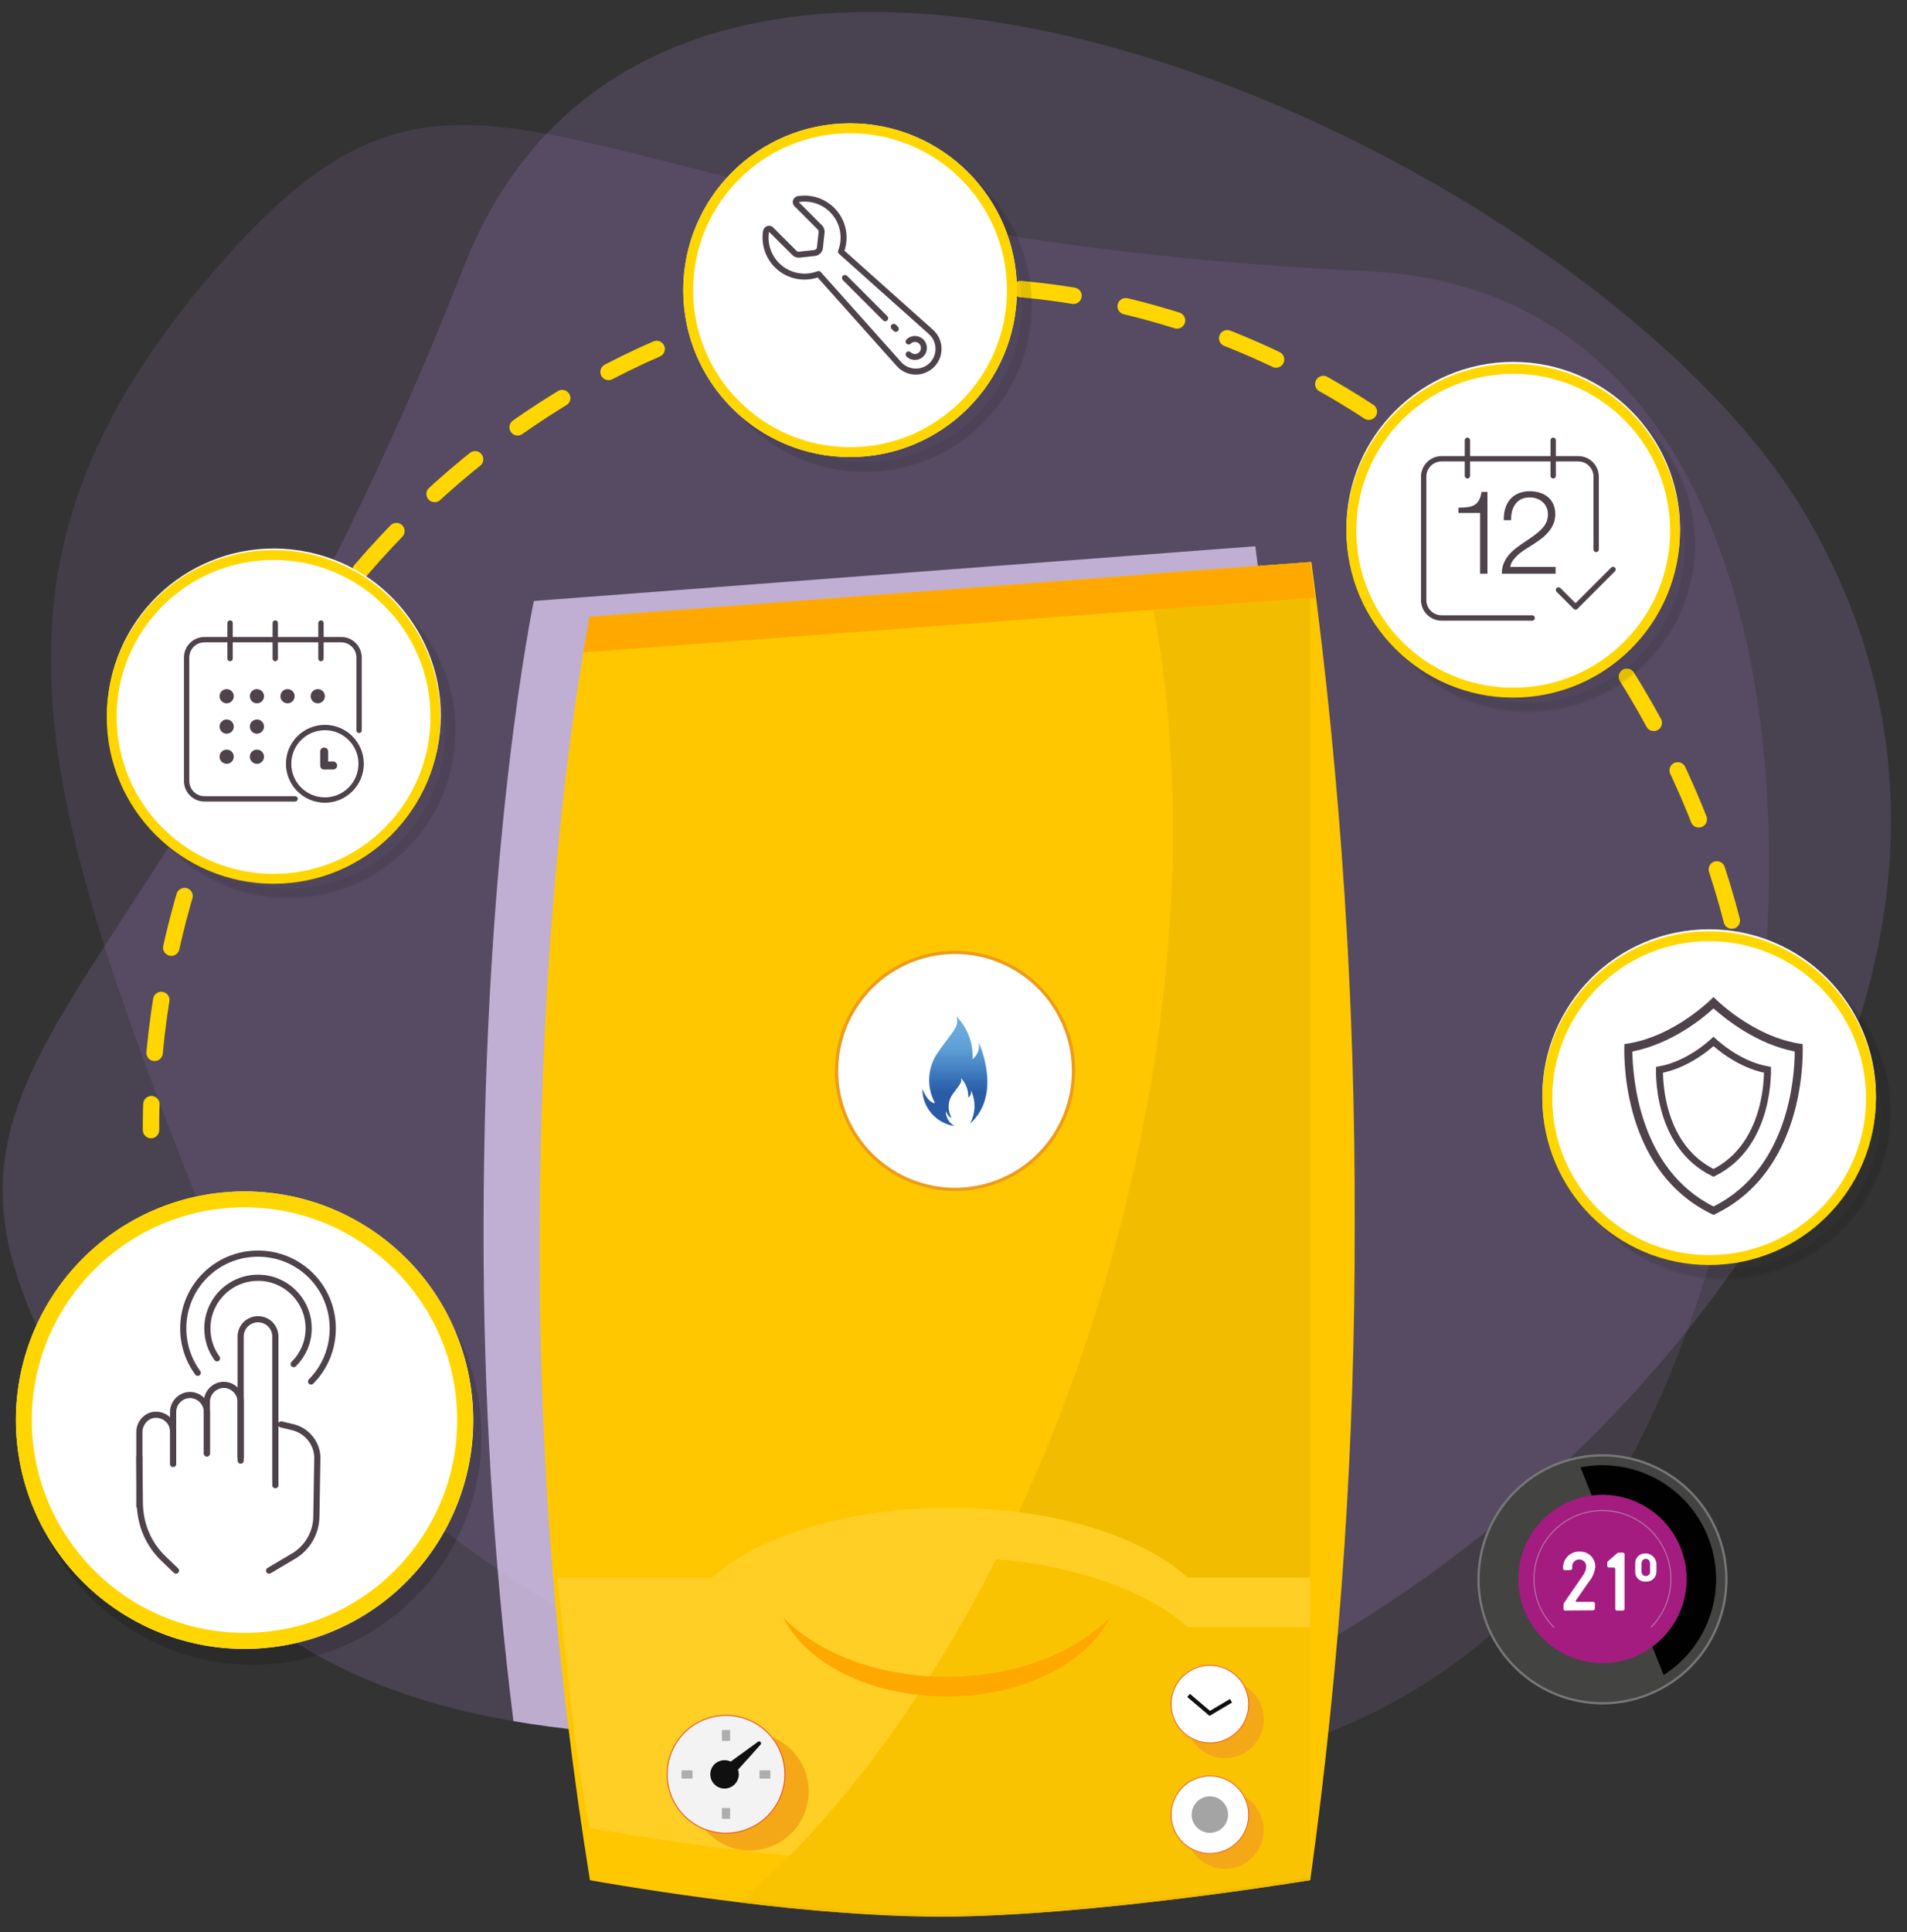
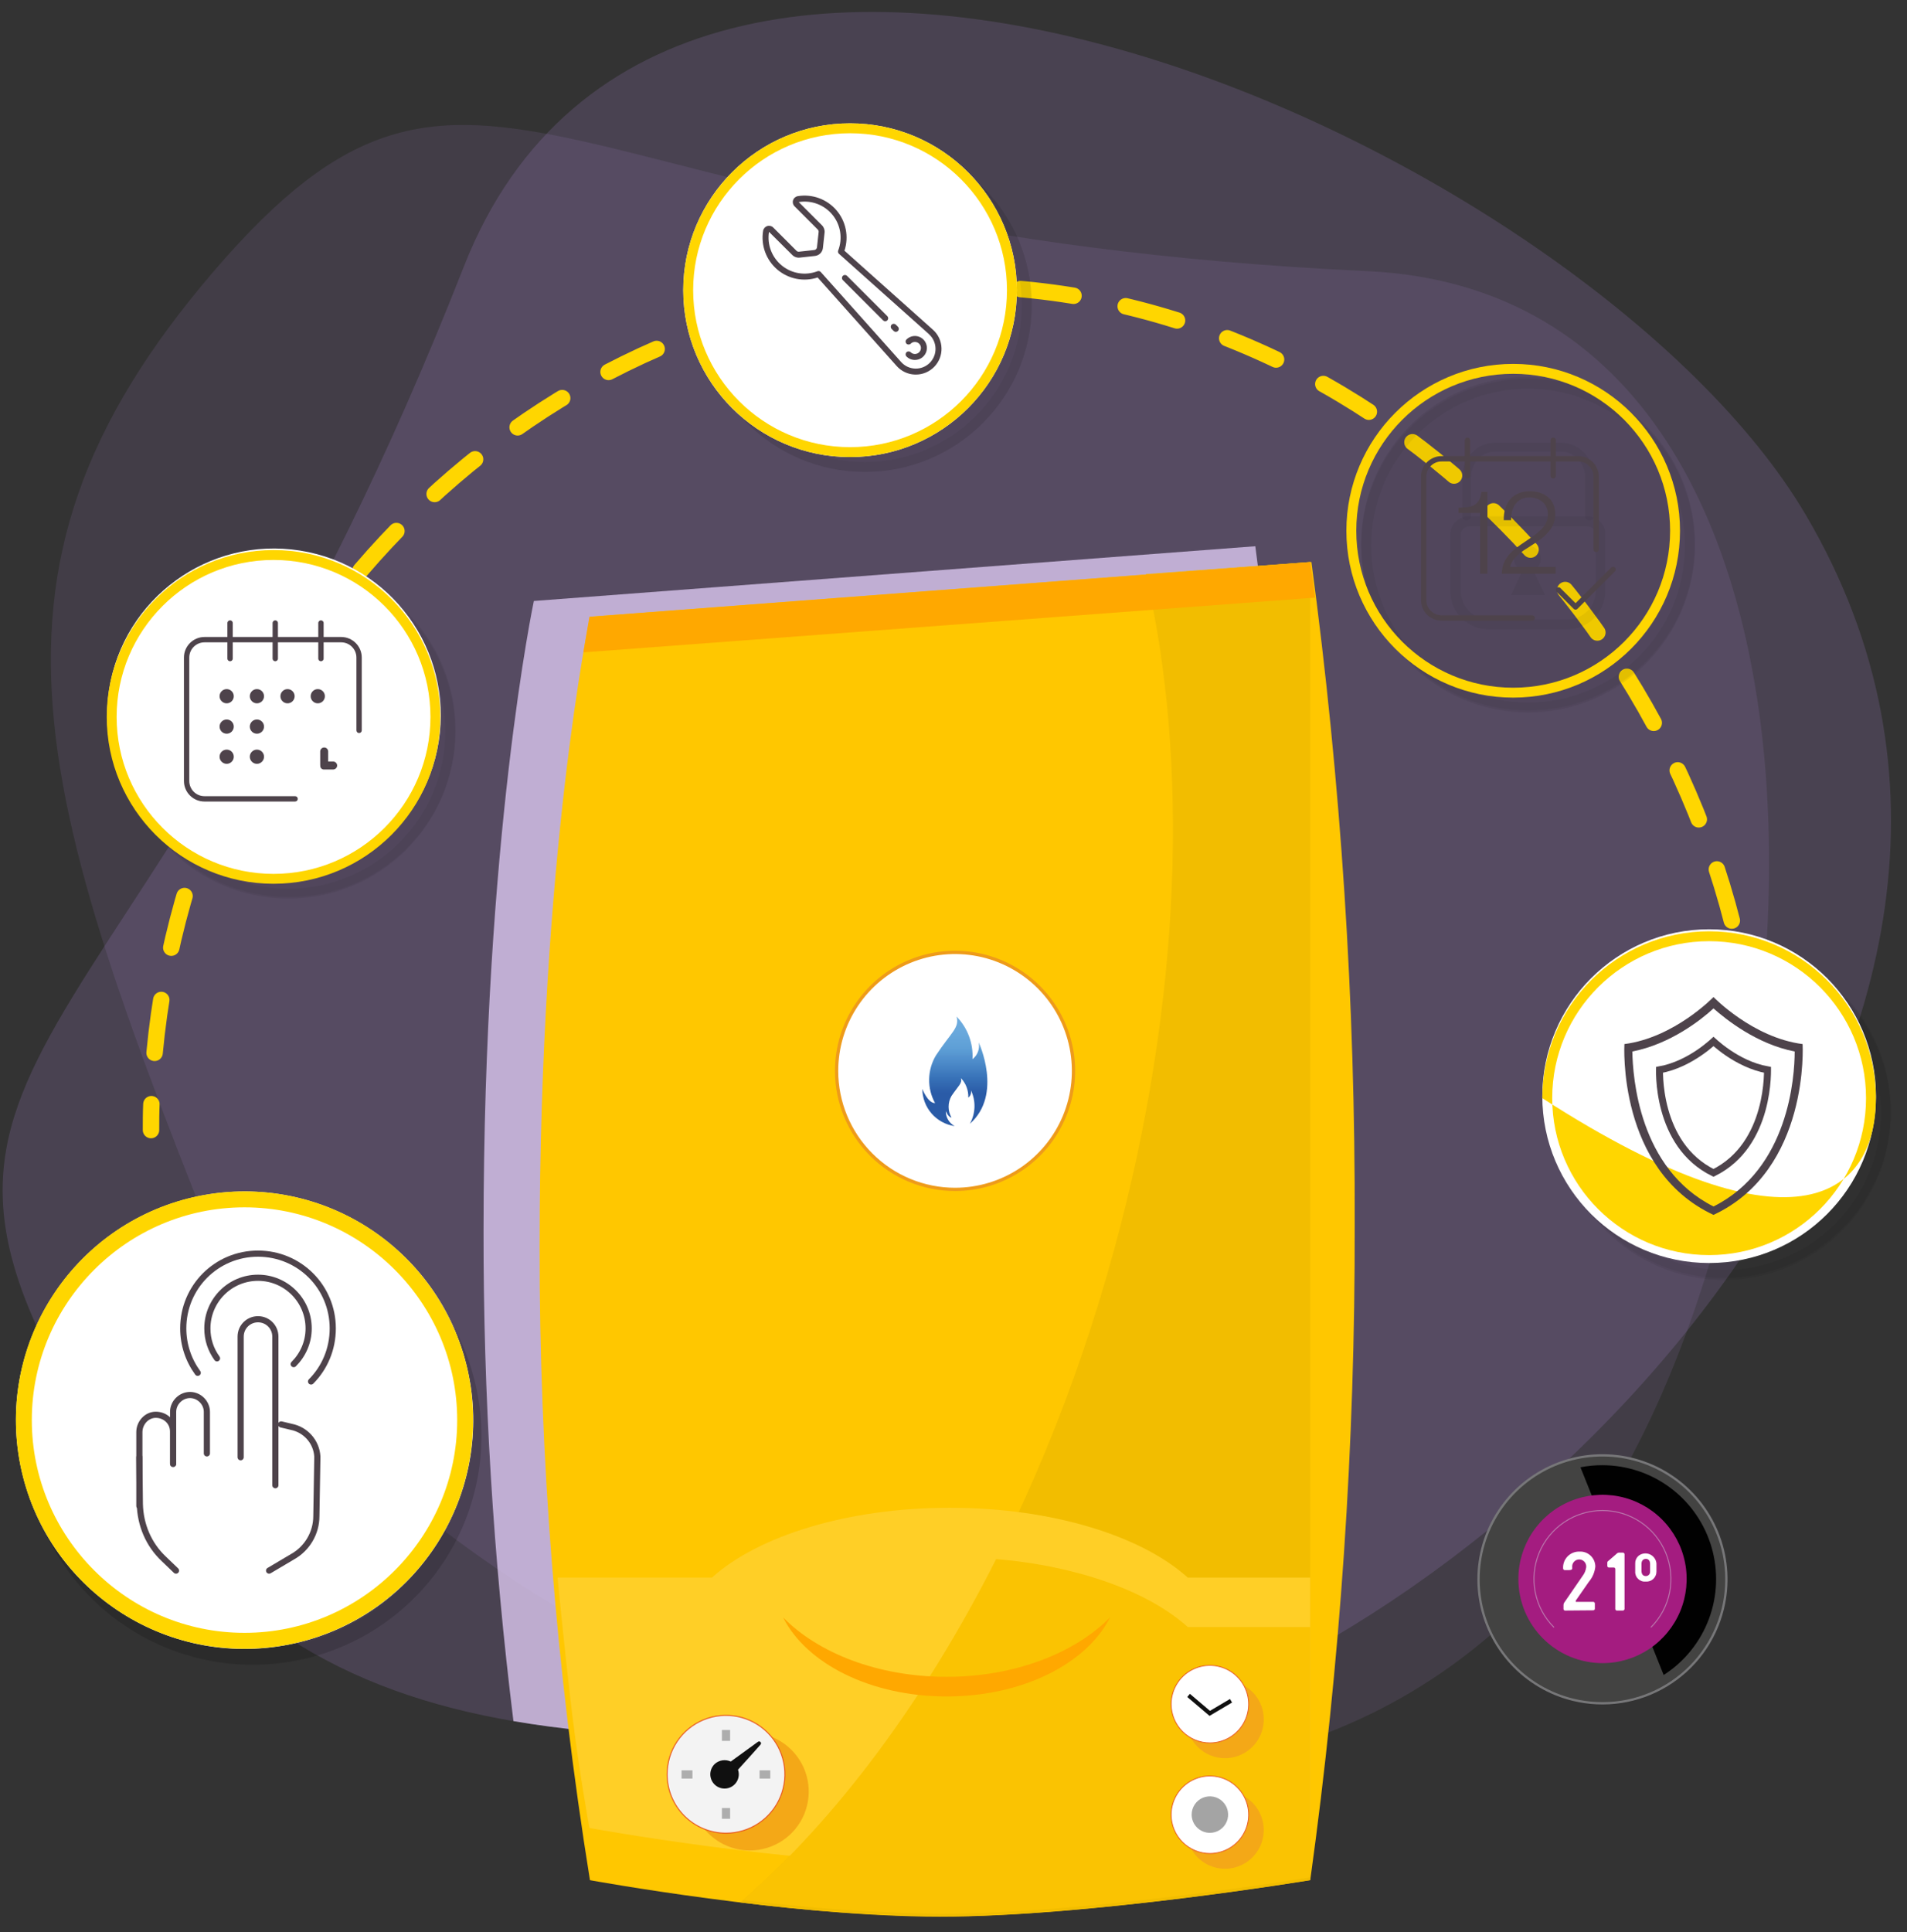
<svg xmlns="http://www.w3.org/2000/svg" width="464" height="470" viewBox="0 0 464 470" fill="none">
  <rect x="0" y="0" width="464" height="470" fill="#333333" stroke="none" />
  <g clip-path="url(#clip0)">
    <path opacity="0.1" d="M332.65 65.954C466.649 72.15 443.342 306.284 378.869 381.437C286.703 488.869 114.651 400.966 61.651 325.966C9.651 196.966 -12.438 141.107 52.036 65.954C116.509 -9.198 132.616 56.706 332.65 65.954Z" fill="#CC99FF" />
    <path opacity="0.15" d="M112.875 64.814C163.902 -65.151 386.804 36.306 439.245 125.033C514.211 251.868 369.912 391.939 278.24 419.022C133.691 427.017 71.243 430.057 18.802 341.331C-33.639 252.604 36.702 258.826 112.875 64.814Z" fill="#CC99FF" />
    <path d="M36.742 274.874C36.742 272.744 36.742 270.711 36.839 268.581" stroke="#FFD600" stroke-width="4" stroke-miterlimit="10" stroke-linecap="round" />
    <path d="M37.614 256.09C47.006 155.874 130.568 69.601 232.333 69.601C336.131 69.601 421.049 159.457 427.536 262.384" stroke="#FFD600" stroke-width="4" stroke-miterlimit="10" stroke-linecap="round" stroke-dasharray="12.96 12.96" />
    <path d="M427.826 268.677C427.923 270.711 427.923 272.841 427.923 274.971" stroke="#FFD600" stroke-width="4" stroke-miterlimit="10" stroke-linecap="round" />
    <g opacity="0.25">
      <path opacity="0.25" d="M210.445 114.788C232.861 114.788 251.033 96.617 251.033 74.201C251.033 51.785 232.861 33.613 210.445 33.613C188.029 33.613 169.858 51.785 169.858 74.201C169.858 96.617 188.029 114.788 210.445 114.788Z" fill="black" />
      <path opacity="0.25" d="M210.205 50.474C212.734 50.474 214.902 52.522 214.902 55.172V79.5C216.949 80.945 218.394 83.354 218.394 86.124C218.394 90.58 214.781 94.314 210.205 94.314C209.843 94.314 209.602 94.314 209.241 94.314C205.507 93.953 202.497 90.942 202.135 87.208C201.774 84.077 203.219 81.186 205.507 79.621V55.172C205.507 52.642 207.675 50.474 210.205 50.474ZM210.205 48.668C206.591 48.668 203.701 51.559 203.701 55.172V78.657C201.172 80.825 199.967 84.077 200.329 87.329C200.81 91.905 204.544 95.518 209.121 96.121C209.482 96.121 209.843 96.241 210.205 96.241C215.745 96.241 220.201 91.785 220.201 86.245C220.201 83.354 218.876 80.584 216.708 78.657V55.172C216.708 51.679 213.818 48.668 210.205 48.668Z" fill="black" />
      <path opacity="0.25" d="M216.226 85.883C216.226 89.135 213.576 91.905 210.204 91.905C206.952 91.905 204.182 89.255 204.182 85.883C204.182 82.631 206.832 79.861 210.204 79.861C213.456 79.861 216.226 82.511 216.226 85.883Z" fill="black" />
      <path opacity="0.25" d="M212.974 85.04H207.313V63.482C207.313 61.916 208.518 60.712 210.083 60.712C211.649 60.712 212.853 61.916 212.853 63.482V85.04H212.974Z" fill="black" />
      <path opacity="0.25" d="M210.445 36.022C231.522 36.022 248.624 53.124 248.624 74.201C248.624 95.278 231.522 112.38 210.445 112.38C189.369 112.38 172.266 95.278 172.266 74.201C172.266 53.124 189.369 36.022 210.445 36.022ZM210.445 33.613C188.044 33.613 169.858 51.799 169.858 74.201C169.858 96.602 188.044 114.788 210.445 114.788C232.847 114.788 251.033 96.602 251.033 74.201C251.033 51.799 232.847 33.613 210.445 33.613Z" fill="black" />
    </g>
    <path d="M206.832 111.175C229.248 111.175 247.42 93.004 247.42 70.588C247.42 48.172 229.248 30 206.832 30C184.416 30 166.245 48.172 166.245 70.588C166.245 93.004 184.416 111.175 206.832 111.175Z" fill="white" />
    <path d="M206.832 32.409C227.909 32.409 245.011 49.511 245.011 70.588C245.011 91.664 227.909 108.767 206.832 108.767C185.756 108.767 168.654 91.664 168.654 70.588C168.654 49.511 185.756 32.409 206.832 32.409ZM206.832 30C184.431 30 166.245 48.186 166.245 70.588C166.245 92.989 184.431 111.175 206.832 111.175C229.234 111.175 247.42 92.989 247.42 70.588C247.42 48.186 229.234 30 206.832 30Z" fill="#FFD600" />
    <path d="M222.611 87.556C221.837 87.557 221.095 87.25 220.549 86.703C220.274 86.418 220.278 85.966 220.557 85.686C220.837 85.406 221.29 85.402 221.575 85.677C222.147 86.249 223.074 86.249 223.646 85.677C224.218 85.105 224.218 84.177 223.646 83.605C223.074 83.033 222.147 83.033 221.575 83.605C221.29 83.88 220.837 83.876 220.557 83.596C220.278 83.316 220.274 82.864 220.549 82.579C221.482 81.645 222.926 81.454 224.069 82.114C225.213 82.773 225.77 84.119 225.429 85.394C225.087 86.67 223.931 87.556 222.611 87.556V87.556Z" fill="#4E434B" />
    <path d="M217.964 80.719C217.772 80.719 217.587 80.642 217.451 80.506L216.935 79.99C216.66 79.705 216.664 79.253 216.944 78.973C217.224 78.693 217.676 78.689 217.961 78.964L218.477 79.48C218.684 79.688 218.746 79.999 218.634 80.271C218.522 80.542 218.257 80.718 217.964 80.719Z" fill="#4E434B" />
    <path d="M215.383 78.138C215.191 78.138 215.006 78.061 214.87 77.925L205.061 68.116C204.786 67.831 204.79 67.379 205.07 67.099C205.35 66.819 205.802 66.815 206.087 67.09L215.896 76.899C216.104 77.107 216.166 77.419 216.053 77.69C215.941 77.961 215.676 78.138 215.383 78.138V78.138Z" fill="#4E434B" />
    <path d="M229.082 84.695C229.13 86.381 228.493 88.013 227.318 89.222C226.142 90.43 224.528 91.112 222.842 91.111H222.663C220.942 91.07 219.315 90.316 218.173 89.028L198.945 67.497C195.558 68.612 191.834 67.879 189.122 65.563C186.411 63.247 185.104 59.684 185.674 56.164C185.761 55.617 186.148 55.165 186.675 54.995C187.193 54.826 187.762 54.964 188.146 55.351L193.805 61.01C193.963 61.168 194.183 61.245 194.405 61.221L198.129 60.814C198.473 60.776 198.744 60.505 198.782 60.161L199.188 56.436C199.213 56.215 199.135 55.995 198.978 55.838L193.318 50.178C192.932 49.794 192.795 49.225 192.963 48.707C193.133 48.18 193.586 47.794 194.133 47.708C197.653 47.138 201.216 48.445 203.532 51.156C205.848 53.868 206.581 57.592 205.466 60.979L226.998 80.206C228.286 81.348 229.041 82.975 229.082 84.695V84.695ZM226.035 81.285L204.135 61.737C203.91 61.536 203.833 61.217 203.942 60.936C205.071 58.006 204.544 54.696 202.561 52.261C200.578 49.827 197.443 48.641 194.346 49.154L200.005 54.813C200.475 55.281 200.706 55.937 200.632 56.596L200.226 60.32C200.12 61.341 199.312 62.149 198.29 62.255L194.566 62.662C193.908 62.736 193.251 62.505 192.784 62.035L187.111 56.394C186.609 59.491 187.8 62.62 190.236 64.597C192.671 66.575 195.978 67.099 198.906 65.972C199.188 65.864 199.507 65.941 199.708 66.166L219.259 88.059C220.137 89.041 221.381 89.619 222.699 89.656C224.016 89.694 225.291 89.188 226.224 88.257C227.155 87.324 227.662 86.049 227.624 84.731C227.587 83.414 227.009 82.17 226.027 81.291L226.035 81.285Z" fill="#4E434B" />
    <g opacity="0.25">
      <path opacity="0.25" d="M110.362 183.948C113.854 161.805 98.735 141.024 76.593 137.532C54.45 134.039 33.669 149.158 30.177 171.301C26.684 193.443 41.803 214.224 63.946 217.717C86.088 221.209 106.869 206.09 110.362 183.948Z" fill="black" />
      <path opacity="0.25" d="M76.673 187.631C76.673 191.124 73.783 194.014 70.29 194.014C66.797 194.014 63.907 191.124 63.907 187.631C63.907 184.138 66.797 181.248 70.29 181.248C73.783 181.248 76.673 184.018 76.673 187.631Z" fill="black" />
      <path opacity="0.25" d="M59.932 177.996C67.52 173.781 72.939 173.781 80.527 177.996" stroke="black" stroke-width="2.123" stroke-miterlimit="10" stroke-linecap="round" />
      <path opacity="0.25" d="M54.633 170.649C65.472 163.664 74.987 163.664 85.947 170.649" stroke="black" stroke-width="2.123" stroke-miterlimit="10" stroke-linecap="round" />
      <path opacity="0.25" d="M49.455 163.303C63.064 153.788 77.396 153.788 91.006 163.303" stroke="black" stroke-width="2.123" stroke-miterlimit="10" stroke-linecap="round" />
      <path opacity="0.25" d="M70.17 139.817C91.247 139.817 108.349 156.919 108.349 177.996C108.349 199.073 91.247 216.175 70.17 216.175C49.094 216.175 31.991 199.073 31.991 177.996C31.991 156.919 49.094 139.817 70.17 139.817ZM70.17 137.408C47.769 137.408 29.583 155.594 29.583 177.996C29.583 200.397 47.769 218.584 70.17 218.584C92.572 218.584 110.758 200.397 110.758 177.996C110.758 155.594 92.572 137.408 70.17 137.408Z" fill="black" />
    </g>
    <path d="M106.748 180.334C110.24 158.192 95.121 137.411 72.979 133.918C50.837 130.426 30.055 145.545 26.563 167.687C23.071 189.83 38.19 210.611 60.332 214.103C82.474 217.596 103.256 202.477 106.748 180.334Z" fill="white" />
    <path d="M66.557 136.204C87.633 136.204 104.736 153.306 104.736 174.383C104.736 195.459 87.633 212.562 66.557 212.562C45.48 212.562 28.378 195.459 28.378 174.383C28.378 153.306 45.48 136.204 66.557 136.204ZM66.557 133.795C44.155 133.795 25.969 151.981 25.969 174.383C25.969 196.784 44.155 214.97 66.557 214.97C88.958 214.97 107.144 196.784 107.144 174.383C107.144 151.981 88.958 133.795 66.557 133.795Z" fill="#FFD600" />
    <circle cx="55.154" cy="169.349" r="1.729" fill="#4E434B" />
    <circle cx="62.511" cy="169.349" r="1.729" fill="#4E434B" />
    <circle cx="69.961" cy="169.349" r="1.729" fill="#4E434B" />
    <circle cx="77.319" cy="169.349" r="1.729" fill="#4E434B" />
    <circle cx="55.154" cy="176.737" r="1.729" fill="#4E434B" />
    <circle cx="62.511" cy="176.737" r="1.729" fill="#4E434B" />
    <circle cx="55.154" cy="184.064" r="1.729" fill="#4E434B" />
    <circle cx="62.511" cy="184.064" r="1.729" fill="#4E434B" />
    <path fill-rule="evenodd" clip-rule="evenodd" d="M78.879 181.819C78.344 181.819 77.91 182.253 77.91 182.788V186.032C77.91 186.094 77.915 186.154 77.925 186.213L77.925 186.313C77.925 186.788 78.309 187.172 78.784 187.172H81.063C81.597 187.172 82.031 186.739 82.031 186.204C82.031 185.669 81.597 185.236 81.063 185.236L79.847 185.236V182.788C79.847 182.253 79.414 181.819 78.879 181.819Z" fill="#4E434B" />
    <line x1="55.981" y1="151.545" x2="55.981" y2="160.19" stroke="#4E434B" stroke-width="1.3" stroke-linecap="round" />
    <line x1="66.975" y1="151.545" x2="66.975" y2="160.19" stroke="#4E434B" stroke-width="1.3" stroke-linecap="round" />
    <line x1="78.092" y1="151.545" x2="78.092" y2="160.19" stroke="#4E434B" stroke-width="1.3" stroke-linecap="round" />
-     <circle cx="79.048" cy="185.783" r="8.82" stroke="#4E434B" stroke-width="1.3" />
    <path fill-rule="evenodd" clip-rule="evenodd" d="M49.754 156.243H83.019C85.062 156.243 86.719 157.9 86.719 159.943V175.008H86.721V177.655C86.721 178.014 87.013 178.305 87.371 178.305C87.73 178.305 88.021 178.014 88.021 177.655V169.011C88.021 168.991 88.021 168.972 88.019 168.953V159.943C88.019 157.182 85.78 154.943 83.019 154.943H49.754C46.993 154.943 44.754 157.182 44.754 159.943V189.965C44.754 192.726 46.993 194.965 49.754 194.965H68.232L71.805 194.965C72.165 194.965 72.456 194.674 72.456 194.315C72.456 193.956 72.165 193.665 71.805 193.665H63.161C63.159 193.665 63.158 193.665 63.156 193.665H49.754C47.711 193.665 46.054 192.008 46.054 189.965V159.943C46.054 157.9 47.711 156.243 49.754 156.243Z" fill="#4E434B" />
    <g opacity="0.3">
      <path opacity="0.3" d="M73.733 403.573C103.704 396.82 122.526 367.05 115.774 337.08C109.022 307.109 79.252 288.287 49.281 295.039C19.31 301.791 0.488 331.561 7.24 361.532C13.993 391.503 43.763 410.325 73.733 403.573Z" fill="black" />
      <path opacity="0.3" d="M61.486 297.542C90.002 297.542 113.237 320.777 113.237 349.293C113.237 377.81 90.002 401.045 61.486 401.045C32.969 401.045 9.734 377.81 9.734 349.293C9.734 320.777 32.969 297.542 61.486 297.542ZM61.486 293.669C30.74 293.669 5.862 318.548 5.862 349.293C5.862 380.039 30.74 404.917 61.486 404.917C92.231 404.917 117.11 380.039 117.11 349.293C117.11 318.548 92.231 293.669 61.486 293.669Z" fill="black" />
      <path opacity="0.3" d="M73.338 335.681C75.567 333.451 76.976 330.4 76.976 326.997C76.976 320.191 71.46 314.675 64.654 314.675C57.847 314.675 52.332 320.191 52.332 326.997C52.332 329.696 53.154 332.16 54.679 334.273" stroke="black" stroke-width="1.929" stroke-miterlimit="10" stroke-linecap="round" />
-       <path opacity="0.3" d="M67.47 385.907L73.22 382.504C76.74 380.509 78.97 376.753 78.97 372.646L79.205 358.564C79.205 358.447 79.205 358.212 79.205 358.095C78.97 354.574 76.388 351.64 72.868 350.936L70.403 350.35" stroke="black" stroke-width="2.229" stroke-miterlimit="10" stroke-linecap="round" />
      <path opacity="0.3" d="M35.902 358.329L36.019 369.712C36.137 374.758 38.132 379.57 41.887 383.09L44.821 385.907" stroke="black" stroke-width="2.229" stroke-miterlimit="10" stroke-linecap="round" />
      <path opacity="0.3" d="M35.902 370.182V352.227C35.902 349.998 37.662 348.003 39.892 348.003C42.239 348.003 44.117 349.763 44.117 352.11V359.972" stroke="black" stroke-width="2.229" stroke-miterlimit="10" stroke-linecap="round" />
      <path opacity="0.3" d="M44.117 359.855V347.299C44.117 345.069 45.995 343.191 48.224 343.191C50.454 343.191 52.332 345.069 52.332 347.299V357.391" stroke="black" stroke-width="2.229" stroke-miterlimit="10" stroke-linecap="round" />
      <path opacity="0.3" d="M52.215 357.391V344.834C52.215 342.605 54.092 340.727 56.322 340.727C58.552 340.727 60.429 342.605 60.429 344.834V359.151" stroke="black" stroke-width="2.229" stroke-miterlimit="10" stroke-linecap="round" />
      <path opacity="0.3" d="M68.995 365.136V328.992C68.995 326.645 67.118 324.767 64.77 324.767C62.423 324.767 60.546 326.645 60.546 328.992V358.329" stroke="black" stroke-width="2.229" stroke-miterlimit="10" stroke-linecap="round" />
      <path opacity="0.3" d="M77.562 339.905C80.848 336.62 82.843 332.043 82.843 326.997C82.843 316.905 74.745 308.808 64.653 308.808C54.561 308.808 46.464 316.905 46.464 326.997C46.464 330.987 47.755 334.742 49.984 337.793" stroke="black" stroke-width="1.822" stroke-miterlimit="10" stroke-linecap="round" />
    </g>
    <path d="M71.74 399.713C101.71 392.961 120.532 363.191 113.78 333.221C107.028 303.25 77.258 284.428 47.287 291.18C17.317 297.932 -1.506 327.702 5.247 357.673C11.999 387.644 41.769 406.466 71.74 399.713Z" fill="white" />
    <path d="M59.492 293.67C88.008 293.67 111.243 316.905 111.243 345.421C111.243 373.937 88.008 397.172 59.492 397.172C30.976 397.172 7.74 373.937 7.74 345.421C7.74 316.905 30.976 293.67 59.492 293.67ZM59.492 289.797C28.746 289.797 3.868 314.675 3.868 345.421C3.868 376.167 28.746 401.045 59.492 401.045C90.238 401.045 115.116 376.167 115.116 345.421C115.116 314.675 90.238 289.797 59.492 289.797Z" fill="#FFD600" />
    <path d="M71.46 331.808C73.689 329.579 75.098 326.528 75.098 323.125C75.098 316.318 69.582 310.803 62.776 310.803C55.97 310.803 50.454 316.318 50.454 323.125C50.454 325.824 51.276 328.288 52.801 330.4" stroke="#4E434B" stroke-width="1.5" stroke-miterlimit="10" stroke-linecap="round" />
    <path d="M65.475 382.034L71.225 378.631C74.746 376.636 76.975 372.881 76.975 368.774L77.21 354.692C77.21 354.574 77.21 354.34 77.21 354.222C76.975 350.702 74.394 347.768 70.873 347.064L68.409 346.477" stroke="#4E434B" stroke-width="1.5" stroke-miterlimit="10" stroke-linecap="round" />
    <path d="M33.908 354.457L34.025 365.84C34.142 370.886 36.137 375.697 39.893 379.218L42.826 382.034" stroke="#4E434B" stroke-width="1.5" stroke-miterlimit="10" stroke-linecap="round" />
    <path d="M33.908 366.309V348.355C33.908 346.125 35.668 344.13 37.898 344.13C40.245 344.13 42.122 345.89 42.122 348.237V356.1" stroke="#4E434B" stroke-width="1.5" stroke-miterlimit="10" stroke-linecap="round" />
    <path d="M42.123 355.983V343.426C42.123 341.196 44 339.319 46.23 339.319C48.46 339.319 50.337 341.196 50.337 343.426V353.518" stroke="#4E434B" stroke-width="1.5" stroke-miterlimit="10" stroke-linecap="round" />
-     <path d="M50.337 353.518V340.962C50.337 338.732 52.214 336.854 54.444 336.854C56.673 336.854 58.551 338.732 58.551 340.962V355.278" stroke="#4E434B" stroke-width="1.5" stroke-miterlimit="10" stroke-linecap="round" />
    <path d="M67.001 361.263V325.119C67.001 322.772 65.123 320.895 62.776 320.895C60.429 320.895 58.552 322.772 58.552 325.119V354.457" stroke="#4E434B" stroke-width="1.5" stroke-miterlimit="10" stroke-linecap="round" />
    <path d="M75.684 336.033C78.969 332.747 80.965 328.171 80.965 323.124C80.965 313.032 72.867 304.935 62.775 304.935C52.683 304.935 44.586 313.032 44.586 323.124C44.586 327.114 45.877 330.87 48.106 333.921" stroke="#4E434B" stroke-width="1.5" stroke-miterlimit="10" stroke-linecap="round" />
    <path opacity="0.8" fill-rule="evenodd" clip-rule="evenodd" d="M308.603 426.185C275.939 434.956 240.49 432.206 206.511 422.386C174.694 423.272 147.984 422.609 124.926 418.645C120.024 379.082 117.594 339.241 117.652 299.353C117.652 203.908 129.895 146.181 129.895 146.181L305.434 132.867C312.623 186.26 316.144 240.083 315.972 293.957C316.078 338.146 313.617 382.296 308.603 426.185Z" fill="#DBC6EE" />
    <path d="M318.799 457.334C318.799 457.334 265.275 466.211 228.661 466.211C192.047 466.211 143.545 457.334 143.545 457.334C135.315 406.366 131.219 354.815 131.295 303.186C131.295 207.742 143.545 150.015 143.545 150.015L319.084 136.7C326.271 190.094 329.789 243.917 329.615 297.791C329.749 351.158 326.134 404.468 318.799 457.328V457.334Z" fill="#FFC700" />
    <path d="M278.787 139.649C289.325 185.165 287.606 243.462 271.116 303.859C252.254 372.966 218.042 429.882 180.122 462.743C196.221 464.811 212.426 465.956 228.656 466.173C265.397 466.173 318.794 457.297 318.794 457.297V136.707L278.787 139.649Z" fill="#F2BD00" />
    <path d="M288.994 383.734C277.766 373.59 256.026 366.749 231.109 366.749C206.192 366.749 184.445 373.609 173.223 383.734H135.664C135.664 383.734 137.211 400.066 139.05 415.536C140.888 431.006 143.418 444.644 143.418 444.644C143.418 444.644 192.041 453.52 228.655 453.52C265.269 453.52 318.799 444.644 318.799 444.644V383.734H288.994Z" fill="#FFCF26" />
    <path d="M180.813 462.153C196.687 464.169 212.663 465.286 228.663 465.501C265.435 465.501 318.801 456.625 318.801 456.625V395.759H289.002C279.492 387.187 262.506 380.942 242.383 379.224C224.903 413.778 203.594 442.271 180.813 462.153Z" fill="#FAC302" />
    <path d="M182.448 450.107C185.282 450.107 188.053 449.267 190.409 447.692C192.765 446.118 194.602 443.88 195.686 441.262C196.771 438.644 197.055 435.763 196.502 432.983C195.949 430.204 194.584 427.651 192.58 425.647C190.576 423.643 188.023 422.278 185.244 421.725C182.464 421.172 179.583 421.456 176.965 422.541C174.347 423.625 172.109 425.462 170.534 427.818C168.96 430.174 168.12 432.945 168.12 435.779C168.12 439.579 169.629 443.223 172.316 445.911C175.004 448.598 178.648 450.107 182.448 450.107Z" fill="#F4A817" />
    <path d="M176.647 445.904C179.48 445.904 182.251 445.063 184.607 443.489C186.963 441.914 188.8 439.677 189.885 437.058C190.969 434.44 191.253 431.559 190.7 428.78C190.147 426 188.782 423.447 186.779 421.443C184.775 419.439 182.222 418.074 179.442 417.522C176.662 416.969 173.782 417.252 171.163 418.337C168.545 419.421 166.307 421.258 164.733 423.614C163.158 425.971 162.318 428.741 162.318 431.575C162.318 435.375 163.827 439.02 166.515 441.707C169.202 444.394 172.846 445.904 176.647 445.904Z" fill="#F3F3F3" stroke="#E85E25" stroke-width="0.249" />
    <path d="M298.061 427.657C299.927 427.657 301.752 427.103 303.303 426.066C304.855 425.029 306.064 423.556 306.778 421.831C307.492 420.107 307.678 418.21 307.314 416.38C306.949 414.549 306.05 412.868 304.73 411.549C303.41 410.23 301.728 409.332 299.898 408.969C298.067 408.606 296.17 408.793 294.446 409.508C292.723 410.223 291.25 411.433 290.214 412.986C289.178 414.538 288.626 416.363 288.627 418.229C288.627 419.467 288.871 420.694 289.345 421.838C289.819 422.982 290.514 424.022 291.391 424.898C292.267 425.773 293.307 426.467 294.451 426.941C295.596 427.414 296.822 427.657 298.061 427.657Z" fill="#F4A817" />
    <path d="M232.37 289.308C238.071 289.309 243.644 287.62 248.385 284.453C253.125 281.287 256.82 276.786 259.003 271.52C261.185 266.253 261.757 260.458 260.646 254.866C259.534 249.275 256.79 244.139 252.759 240.107C248.729 236.076 243.593 233.33 238.002 232.217C232.411 231.105 226.615 231.675 221.348 233.857C216.081 236.038 211.579 239.732 208.412 244.472C205.245 249.212 203.554 254.785 203.554 260.486C203.554 268.129 206.59 275.459 211.994 280.864C217.398 286.269 224.727 289.306 232.37 289.308Z" fill="white" stroke="#EE9B1A" stroke-width="0.795" />
    <path d="M319.979 145.361L318.8 136.707L143.419 150.021L141.948 158.682L319.979 145.368V145.361Z" fill="#FFA800" />
    <path d="M298.061 454.559C299.925 454.557 301.748 454.003 303.297 452.967C304.847 451.93 306.054 450.457 306.767 448.734C307.479 447.011 307.665 445.116 307.301 443.288C306.936 441.459 306.038 439.78 304.719 438.462C303.4 437.144 301.72 436.247 299.892 435.884C298.063 435.52 296.168 435.708 294.445 436.421C292.723 437.135 291.251 438.343 290.215 439.894C289.18 441.444 288.627 443.266 288.627 445.131C288.627 446.369 288.871 447.596 289.345 448.74C289.819 449.884 290.514 450.924 291.391 451.799C292.267 452.675 293.307 453.369 294.451 453.843C295.596 454.316 296.822 454.559 298.061 454.559Z" fill="#F4A817" />
    <path d="M294.384 423.941C296.249 423.941 298.071 423.388 299.622 422.352C301.172 421.316 302.38 419.844 303.094 418.121C303.808 416.398 303.994 414.503 303.631 412.674C303.267 410.845 302.369 409.165 301.05 407.847C299.732 406.528 298.052 405.63 296.223 405.266C294.394 404.903 292.499 405.089 290.776 405.803C289.053 406.516 287.581 407.725 286.545 409.275C285.509 410.826 284.956 412.648 284.956 414.513C284.958 417.013 285.952 419.41 287.719 421.178C289.487 422.945 291.884 423.939 294.384 423.941Z" fill="white" stroke="#E85E25" stroke-width="0.2" />
    <path d="M294.384 450.842C296.249 450.842 298.071 450.29 299.622 449.254C301.172 448.218 302.38 446.745 303.094 445.023C303.808 443.3 303.994 441.404 303.631 439.575C303.267 437.747 302.369 436.067 301.05 434.748C299.732 433.43 298.052 432.532 296.223 432.168C294.394 431.804 292.499 431.991 290.776 432.705C289.053 433.418 287.581 434.626 286.545 436.177C285.509 437.727 284.956 439.55 284.956 441.415C284.956 443.915 285.949 446.313 287.717 448.081C289.486 449.849 291.884 450.842 294.384 450.842Z" fill="white" stroke="#E85E25" stroke-width="0.2" />
    <path d="M294.383 445.821C295.261 445.821 296.119 445.561 296.849 445.073C297.579 444.586 298.148 443.893 298.484 443.082C298.82 442.271 298.907 441.378 298.736 440.517C298.565 439.656 298.142 438.866 297.522 438.245C296.901 437.624 296.11 437.202 295.249 437.03C294.388 436.859 293.496 436.947 292.685 437.283C291.874 437.619 291.181 438.188 290.693 438.917C290.206 439.647 289.945 440.505 289.945 441.383C289.945 442.56 290.413 443.689 291.245 444.521C292.077 445.354 293.206 445.821 294.383 445.821Z" fill="#A4A4A4" />
    <path d="M230.327 407.871C213.672 407.871 199.058 402.111 190.53 393.407C196.16 404.642 211.84 412.648 230.327 412.648C248.815 412.648 264.456 404.642 270.093 393.407C261.559 402.068 246.945 407.871 230.327 407.871Z" fill="#FFA800" />
    <path d="M179.59 430.434L182.69 427.004L185.017 424.392C185.062 424.35 185.099 424.3 185.125 424.244C185.151 424.188 185.166 424.128 185.168 424.066C185.171 424.005 185.161 423.943 185.14 423.885C185.119 423.828 185.087 423.774 185.045 423.729C185.004 423.684 184.954 423.647 184.898 423.621C184.842 423.595 184.782 423.58 184.72 423.578C184.658 423.575 184.597 423.584 184.539 423.606C184.481 423.627 184.428 423.659 184.383 423.701L181.523 425.78L177.808 428.475C177.185 428.187 176.492 428.084 175.812 428.178C175.132 428.272 174.493 428.56 173.972 429.007C173.506 429.427 173.162 429.966 172.978 430.566C172.793 431.166 172.775 431.805 172.925 432.414C173.076 433.024 173.388 433.581 173.83 434.027C174.273 434.473 174.827 434.79 175.435 434.945C176.044 435.1 176.683 435.087 177.284 434.908C177.886 434.728 178.427 434.389 178.851 433.926C179.275 433.463 179.565 432.894 179.691 432.279C179.816 431.664 179.773 431.026 179.564 430.434H179.59Z" fill="#101010" />
    <path d="M176.647 420.803V423.453" stroke="#ADADAD" stroke-width="2" />
    <path d="M176.647 439.786V442.398" stroke="#ADADAD" stroke-width="2" />
    <path d="M165.832 431.619H168.488" stroke="#ADADAD" stroke-width="2" />
    <path d="M184.812 431.619H187.425" stroke="#ADADAD" stroke-width="2" />
    <path d="M299.525 413.695L294.346 416.758L289.197 412.389" stroke="#101010" />
    <path d="M238.128 253.543C238.288 254.296 238.23 255.08 237.963 255.802C237.696 256.525 237.23 257.157 236.619 257.626C236.729 255.723 236.441 253.819 235.773 252.034C235.105 250.249 234.071 248.623 232.739 247.26C233.519 250.037 231.433 251.064 227.718 256.732C226.677 258.479 226.111 260.467 226.076 262.5C226.04 264.533 226.536 266.54 227.515 268.322C225.721 268.322 224.415 264.854 224.415 264.854C224.421 267.059 225.221 269.187 226.668 270.851C228.115 272.514 230.113 273.602 232.295 273.914C231.63 273.562 231.076 273.032 230.693 272.384C230.31 271.736 230.114 270.995 230.127 270.243C230.127 270.243 230.698 271.752 231.515 271.834C231.054 271.033 230.812 270.124 230.812 269.2C230.812 268.275 231.054 267.367 231.515 266.566C233.234 264.029 234.172 263.503 233.804 262.242C234.407 262.87 234.876 263.613 235.184 264.427C235.493 265.24 235.634 266.108 235.599 266.978C235.867 266.771 236.069 266.49 236.182 266.171C236.294 265.852 236.312 265.506 236.233 265.177C236.848 266.459 237.147 267.869 237.104 269.29C237.061 270.711 236.678 272.101 235.985 273.343C244.082 266.198 238.128 253.543 238.128 253.543Z" fill="url(#paint0_linear)" />
    <g opacity="0.25">
      <path opacity="0.25" d="M371.794 172.821C394.21 172.821 412.381 154.649 412.381 132.233C412.381 109.817 394.21 91.645 371.794 91.645C349.378 91.645 331.206 109.817 331.206 132.233C331.206 154.649 349.378 172.821 371.794 172.821Z" fill="black" />
      <path opacity="0.25" d="M386.247 128.018C387.331 128.018 388.294 128.981 388.294 130.065V143.795C388.294 147.529 385.163 150.66 381.429 150.66H362.279C358.546 150.66 355.414 147.529 355.414 143.795V130.065C355.414 128.981 356.378 128.018 357.462 128.018H386.247V128.018ZM386.247 125.609H357.341C354.933 125.609 352.885 127.536 352.885 130.065V143.795C352.885 148.853 356.98 153.069 362.159 153.069H381.309C386.367 153.069 390.582 148.974 390.582 143.795V130.065C390.703 127.536 388.655 125.609 386.247 125.609Z" fill="black" />
      <path opacity="0.25" d="M356.86 125.488V116.094C356.86 111.999 359.991 108.748 363.846 108.748H379.743C383.597 108.748 386.729 111.999 386.729 116.094V125.488" stroke="black" stroke-width="2.139" stroke-miterlimit="10" stroke-linecap="round" />
      <path opacity="0.25" d="M375.89 144.638L373.12 138.857C374.204 138.255 374.926 137.171 374.926 135.967C374.926 134.16 373.481 132.715 371.675 132.715C369.868 132.715 368.423 134.16 368.423 135.967C368.423 137.291 369.266 138.496 370.35 138.977L367.7 144.759H375.89V144.638Z" fill="black" />
      <path opacity="0.25" d="M371.794 94.536C392.871 94.536 409.973 111.638 409.973 132.715C409.973 153.792 392.871 170.894 371.794 170.894C350.718 170.894 333.615 153.792 333.615 132.715C333.615 111.638 350.718 94.536 371.794 94.536ZM371.794 92.127C349.393 92.127 331.207 110.313 331.207 132.715C331.207 155.116 349.393 173.302 371.794 173.302C394.196 173.302 412.382 155.116 412.382 132.715C412.382 110.313 394.196 92.127 371.794 92.127Z" fill="black" />
    </g>
-     <path d="M368.18 169.207C390.596 169.207 408.767 151.036 408.767 128.62C408.767 106.204 390.596 88.032 368.18 88.032C345.764 88.032 327.592 106.204 327.592 128.62C327.592 151.036 345.764 169.207 368.18 169.207Z" fill="white" />
    <path d="M368.18 90.923C389.257 90.923 406.359 108.025 406.359 129.102C406.359 150.178 389.257 167.281 368.18 167.281C347.103 167.281 330.001 150.178 330.001 129.102C330.001 108.025 347.103 90.923 368.18 90.923ZM368.18 88.514C345.778 88.514 327.592 106.7 327.592 129.102C327.592 151.503 345.778 169.689 368.18 169.689C390.581 169.689 408.768 151.503 408.768 129.102C408.768 106.7 390.581 88.514 368.18 88.514Z" fill="#FFD600" />
    <line x1="357.045" y1="107.091" x2="357.045" y2="115.736" stroke="#4E434B" stroke-width="1.3" stroke-linecap="round" />
    <line x1="377.912" y1="107.091" x2="377.912" y2="115.736" stroke="#4E434B" stroke-width="1.3" stroke-linecap="round" />
    <path fill-rule="evenodd" clip-rule="evenodd" d="M350.754 112.243H384.019C386.062 112.243 387.719 113.9 387.719 115.943V131.008H387.721V133.655C387.721 134.014 388.012 134.305 388.371 134.305C388.73 134.305 389.021 134.014 389.021 133.655V125.011C389.021 124.991 389.021 124.972 389.019 124.953V115.943C389.019 113.182 386.78 110.943 384.019 110.943H350.754C347.993 110.943 345.754 113.182 345.754 115.943V145.965C345.754 148.726 347.993 150.965 350.754 150.965H369.232L372.805 150.965C373.164 150.965 373.455 150.674 373.455 150.315C373.455 149.956 373.164 149.665 372.805 149.665H364.161C364.159 149.665 364.158 149.665 364.156 149.665H350.754C348.711 149.665 347.054 148.008 347.054 145.965V115.943C347.054 113.9 348.711 112.243 350.754 112.243Z" fill="#4E434B" />
    <path d="M354.871 123.491V124.77H360.129V139.55H361.92V119.654H360.47C360.338 120.563 360.11 121.274 359.788 121.786C359.485 122.278 359.096 122.648 358.623 122.894C358.168 123.14 357.618 123.301 356.974 123.377C356.349 123.434 355.648 123.472 354.871 123.491Z" fill="#4E434B" />
    <path d="M378.506 139.55V137.901H367.45C367.563 137.238 367.847 136.632 368.302 136.082C368.757 135.514 369.278 134.993 369.865 134.519C370.472 134.045 371.097 133.619 371.741 133.24C372.386 132.842 372.945 132.482 373.418 132.16C374.081 131.743 374.707 131.298 375.294 130.824C375.901 130.331 376.431 129.801 376.886 129.232C377.36 128.664 377.729 128.039 377.994 127.356C378.279 126.674 378.421 125.916 378.421 125.083C378.421 124.154 378.26 123.339 377.937 122.638C377.634 121.937 377.198 121.359 376.63 120.905C376.081 120.431 375.427 120.08 374.669 119.853C373.93 119.607 373.125 119.483 372.253 119.483C371.173 119.483 370.225 119.663 369.411 120.023C368.615 120.364 367.952 120.848 367.421 121.473C366.891 122.098 366.493 122.847 366.227 123.718C365.981 124.571 365.867 125.509 365.886 126.532H367.677C367.658 125.793 367.724 125.092 367.876 124.429C368.046 123.766 368.312 123.178 368.672 122.667C369.032 122.155 369.496 121.748 370.064 121.445C370.652 121.141 371.353 120.99 372.168 120.99C372.774 120.99 373.343 121.085 373.873 121.274C374.423 121.445 374.896 121.71 375.294 122.07C375.711 122.411 376.033 122.837 376.261 123.349C376.507 123.842 376.63 124.41 376.63 125.054C376.63 125.85 376.488 126.542 376.204 127.129C375.938 127.698 375.531 128.256 374.982 128.806C374.432 129.355 373.807 129.877 373.106 130.369C372.424 130.843 371.732 131.317 371.031 131.79C370.33 132.245 369.648 132.728 368.984 133.24C368.321 133.733 367.724 134.282 367.194 134.888C366.663 135.495 366.237 136.177 365.915 136.935C365.593 137.693 365.422 138.564 365.403 139.55H378.506Z" fill="#4E434B" />
    <path d="M392.474 138.52L383.353 147.641L379.206 143.495" stroke="#4E434B" stroke-width="1.3" stroke-linecap="round" stroke-linejoin="round" />
    <path d="M419.19 391.319C420.608 385.526 420.275 379.443 418.235 373.839C416.195 368.235 412.539 363.362 407.729 359.836C402.92 356.309 397.172 354.289 391.214 354.029C385.256 353.769 379.355 355.282 374.256 358.376C369.158 361.47 365.091 366.006 362.571 371.411C360.051 376.816 359.19 382.847 360.097 388.742C361.005 394.636 363.64 400.129 367.669 404.526C371.698 408.923 376.941 412.026 382.734 413.444C386.58 414.385 390.574 414.559 394.488 413.957C398.402 413.354 402.159 411.987 405.544 409.932C408.93 407.878 411.877 405.177 414.219 401.983C416.56 398.789 418.249 395.166 419.19 391.319V391.319Z" fill="#434342" stroke="#777779" stroke-width="0.557" />
    <path d="M404.794 407.43C409.833 404.202 413.691 399.429 415.791 393.826C417.892 388.222 418.121 382.09 416.446 376.345C414.771 370.6 411.281 365.552 406.497 361.955C401.714 358.359 395.896 356.408 389.911 356.394C388.111 356.385 386.314 356.555 384.547 356.902L404.794 407.43Z" fill="#010101" />
    <path d="M389.913 404.542C393.962 404.542 397.921 403.341 401.288 401.091C404.655 398.841 407.279 395.643 408.829 391.902C410.378 388.16 410.784 384.043 409.993 380.072C409.203 376.1 407.252 372.452 404.389 369.589C401.525 366.725 397.876 364.776 393.904 363.986C389.932 363.197 385.816 363.603 382.074 365.153C378.333 366.704 375.136 369.329 372.887 372.696C370.638 376.064 369.438 380.023 369.439 384.072C369.439 386.761 369.968 389.423 370.997 391.907C372.026 394.391 373.534 396.647 375.436 398.548C377.337 400.449 379.594 401.957 382.078 402.985C384.562 404.013 387.224 404.542 389.913 404.542V404.542Z" fill="#A41C80" />
    <path d="M378.105 395.844C375.778 393.512 374.195 390.543 373.555 387.312C372.914 384.081 373.246 380.733 374.508 377.691C375.77 374.648 377.906 372.048 380.645 370.219C383.384 368.389 386.604 367.413 389.898 367.413C393.192 367.413 396.412 368.389 399.151 370.219C401.89 372.048 404.026 374.648 405.288 377.691C406.55 380.733 406.881 384.081 406.241 387.312C405.601 390.543 404.017 393.512 401.691 395.844" stroke="#BA73AB" stroke-width="0.245" />
    <path fill-rule="evenodd" clip-rule="evenodd" d="M402.294 384.04C402.539 383.805 402.732 383.522 402.86 383.208C402.989 382.895 403.049 382.557 403.039 382.218V380.293C402.993 379.803 402.814 379.335 402.52 378.94C402.227 378.544 401.831 378.237 401.376 378.051C400.92 377.864 400.423 377.806 399.936 377.883C399.45 377.96 398.995 378.168 398.619 378.486C398.372 378.716 398.178 378.997 398.049 379.309C397.92 379.62 397.858 379.956 397.869 380.293V382.228C397.848 382.567 397.901 382.906 398.024 383.222C398.147 383.539 398.338 383.824 398.582 384.06C398.827 384.295 399.12 384.475 399.44 384.586C399.761 384.697 400.102 384.737 400.44 384.704C400.778 384.729 401.118 384.684 401.438 384.569C401.757 384.455 402.049 384.274 402.294 384.04V384.04ZM400.444 379.178C401.108 379.178 401.488 379.653 401.488 380.383V382.28C401.497 382.421 401.477 382.563 401.428 382.696C401.38 382.829 401.304 382.95 401.205 383.052C401.107 383.153 400.989 383.234 400.858 383.287C400.727 383.34 400.586 383.366 400.444 383.361C399.681 383.361 399.396 382.788 399.396 382.057V380.374C399.411 379.634 399.79 379.188 400.459 379.188L400.444 379.178Z" fill="white" />
    <path d="M380.766 391.751C380.672 391.743 380.583 391.699 380.519 391.629C380.455 391.559 380.42 391.467 380.42 391.372V390.423C380.419 390.223 380.473 390.026 380.577 389.854L385.054 383.347C385.527 382.737 385.832 382.015 385.941 381.251C385.972 381.009 385.951 380.764 385.88 380.531C385.809 380.298 385.69 380.083 385.529 379.9C385.368 379.718 385.17 379.571 384.949 379.471C384.727 379.37 384.486 379.318 384.243 379.318C383.999 379.318 383.759 379.37 383.537 379.471C383.315 379.571 383.117 379.718 382.957 379.9C382.796 380.083 382.676 380.298 382.605 380.531C382.534 380.764 382.514 381.009 382.545 381.251V381.535C382.545 381.853 382.037 381.915 381.72 381.915H380.705C380.606 381.908 380.514 381.866 380.444 381.796C380.374 381.726 380.332 381.634 380.325 381.535C380.289 380.995 380.367 380.453 380.553 379.945C380.74 379.436 381.031 378.973 381.407 378.584C381.784 378.195 382.238 377.889 382.741 377.687C383.243 377.485 383.782 377.39 384.323 377.409C384.821 377.383 385.319 377.459 385.786 377.633C386.253 377.807 386.68 378.074 387.04 378.419C387.399 378.764 387.685 379.179 387.878 379.638C388.072 380.097 388.169 380.591 388.165 381.089C388.018 382.45 387.464 383.734 386.576 384.775L383.403 389.342V389.631H387.672C387.776 389.638 387.873 389.685 387.944 389.762C388.014 389.839 388.053 389.939 388.051 390.044V391.31C388.052 391.36 388.042 391.41 388.024 391.457C388.005 391.503 387.977 391.546 387.942 391.581C387.906 391.617 387.864 391.645 387.818 391.665C387.772 391.684 387.722 391.694 387.672 391.694L380.766 391.751Z" fill="white" />
    <path d="M393.4 391.751C393.299 391.751 393.203 391.711 393.132 391.64C393.06 391.569 393.02 391.472 393.02 391.372V381.692C393.027 381.584 392.991 381.479 392.921 381.398C392.884 381.359 392.84 381.329 392.791 381.308C392.742 381.288 392.689 381.278 392.636 381.279H391.432C391.336 381.271 391.246 381.227 391.181 381.156C391.116 381.084 391.08 380.991 391.081 380.895V380.103C391.078 380.028 391.094 379.954 391.128 379.888C391.162 379.821 391.213 379.765 391.275 379.724L393.367 377.912C393.464 377.811 393.584 377.736 393.717 377.692C393.85 377.648 393.992 377.637 394.13 377.66H394.861C394.965 377.659 395.066 377.698 395.142 377.768C395.219 377.839 395.266 377.936 395.273 378.04V391.372C395.264 391.475 395.216 391.571 395.14 391.641C395.064 391.711 394.964 391.75 394.861 391.751H393.4Z" fill="white" />
    <g opacity="0.25">
      <path opacity="0.25" d="M419.467 310.831C441.883 310.831 460.055 292.659 460.055 270.243C460.055 247.827 441.883 229.656 419.467 229.656C397.051 229.656 378.88 247.827 378.88 270.243C378.88 292.659 397.051 310.831 419.467 310.831Z" fill="black" />
-       <path opacity="0.25" d="M433.92 266.028C435.004 266.028 435.967 266.991 435.967 268.075V281.805C435.967 285.539 432.836 288.67 429.102 288.67H409.953C406.219 288.67 403.088 285.539 403.088 281.805V268.075C403.088 266.991 404.051 266.028 405.135 266.028H433.92V266.028ZM433.92 263.619H405.015C402.606 263.619 400.559 265.546 400.559 268.075V281.805C400.559 286.864 404.654 291.079 409.832 291.079H428.982C434.04 291.079 438.256 286.984 438.256 281.805V268.075C438.376 265.546 436.329 263.619 433.92 263.619Z" fill="black" />
      <path opacity="0.25" d="M404.533 263.499V254.104C404.533 250.01 407.665 246.758 411.519 246.758H427.417C431.271 246.758 434.402 250.01 434.402 254.104V263.499" stroke="black" stroke-width="2.139" stroke-miterlimit="10" stroke-linecap="round" />
      <path opacity="0.25" d="M423.563 282.648L420.793 276.867C421.877 276.265 422.6 275.181 422.6 273.977C422.6 272.17 421.154 270.725 419.348 270.725C417.541 270.725 416.096 272.17 416.096 273.977C416.096 275.302 416.939 276.506 418.023 276.988L415.373 282.769H423.563V282.648Z" fill="black" />
      <path opacity="0.25" d="M419.468 232.546C440.544 232.546 457.647 249.648 457.647 270.725C457.647 291.802 440.544 308.904 419.468 308.904C398.391 308.904 381.289 291.802 381.289 270.725C381.289 249.648 398.391 232.546 419.468 232.546ZM419.468 230.137C397.066 230.137 378.88 248.324 378.88 270.725C378.88 293.127 397.066 311.313 419.468 311.313C441.869 311.313 460.055 293.127 460.055 270.725C460.055 248.324 441.869 230.137 419.468 230.137Z" fill="black" />
    </g>
    <path d="M415.853 307.218C438.269 307.218 456.441 289.046 456.441 266.63C456.441 244.214 438.269 226.042 415.853 226.042C393.437 226.042 375.265 244.214 375.265 266.63C375.265 289.046 393.437 307.218 415.853 307.218Z" fill="white" />
-     <path d="M415.853 228.933C436.93 228.933 454.032 246.035 454.032 267.112C454.032 288.189 436.93 305.291 415.853 305.291C394.777 305.291 377.674 288.189 377.674 267.112C377.674 246.035 394.777 228.933 415.853 228.933ZM415.853 226.524C393.452 226.524 375.266 244.71 375.266 267.112C375.266 289.513 393.452 307.7 415.853 307.7C438.255 307.7 456.441 289.513 456.441 267.112C456.441 244.71 438.255 226.524 415.853 226.524Z" fill="#FFD600" />
+     <path d="M415.853 228.933C436.93 228.933 454.032 246.035 454.032 267.112C454.032 288.189 436.93 305.291 415.853 305.291C394.777 305.291 377.674 288.189 377.674 267.112C377.674 246.035 394.777 228.933 415.853 228.933ZM415.853 226.524C393.452 226.524 375.266 244.71 375.266 267.112C438.255 307.7 456.441 289.513 456.441 267.112C456.441 244.71 438.255 226.524 415.853 226.524Z" fill="#FFD600" />
    <path d="M416.92 245.288C419.931 247.938 427.398 253.96 436.672 255.766C436.672 261.909 435.227 284.31 416.92 293.463C398.734 284.31 397.289 261.909 397.168 255.766C406.442 253.96 413.909 248.058 416.92 245.288ZM416.92 242.518C416.92 242.518 407.406 252.394 395.241 253.96C395.241 253.96 393.435 284.551 416.92 295.511C440.406 284.551 438.599 253.96 438.599 253.96C426.435 252.394 416.92 242.518 416.92 242.518Z" fill="#4E434B" />
    <path d="M403.779 260.229C407.579 259.552 410.928 257.761 413.347 256.124C414.637 255.251 415.676 254.413 416.395 253.791C416.595 253.618 416.771 253.461 416.921 253.325C417.07 253.461 417.246 253.618 417.446 253.791C418.165 254.413 419.204 255.251 420.494 256.124C422.912 257.761 426.259 259.551 430.058 260.228C430.058 260.27 430.059 260.313 430.059 260.358C430.059 260.891 430.043 261.666 429.977 262.62C429.847 264.53 429.519 267.147 428.733 269.976C427.184 275.548 423.89 281.845 416.919 285.294C409.891 281.845 406.597 275.547 405.064 269.978C404.285 267.15 403.968 264.534 403.847 262.624C403.786 261.671 403.774 260.896 403.778 260.362C403.778 260.316 403.778 260.272 403.779 260.229Z" stroke="#4E434B" stroke-width="1.7" />
  </g>
  <defs>
    <linearGradient id="paint0_linear" x1="232.333" y1="247.177" x2="232.333" y2="273.831" gradientUnits="userSpaceOnUse">
      <stop stop-color="#6DACDF" />
      <stop offset="0.15" stop-color="#69A8DC" />
      <stop offset="0.29" stop-color="#5E9FD6" />
      <stop offset="0.43" stop-color="#4C8AC9" />
      <stop offset="0.57" stop-color="#3771B7" />
      <stop offset="0.7" stop-color="#2A5BA7" />
      <stop offset="0.98" stop-color="#2A5BA7" />
    </linearGradient>
    <clipPath id="clip0">
      <rect width="464" height="470" fill="white" />
    </clipPath>
  </defs>
</svg>